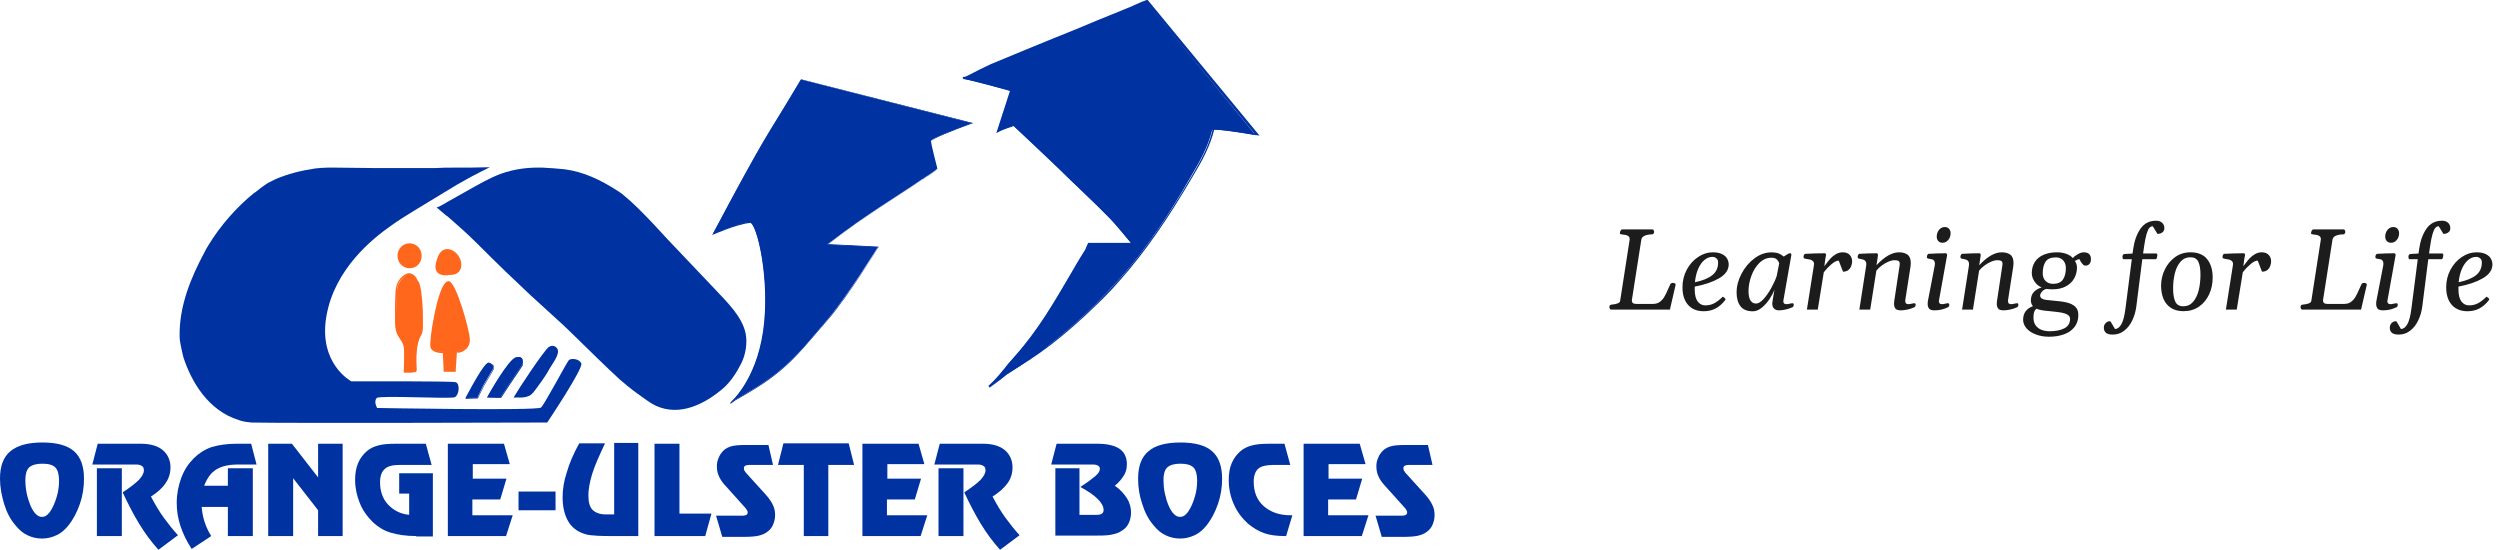
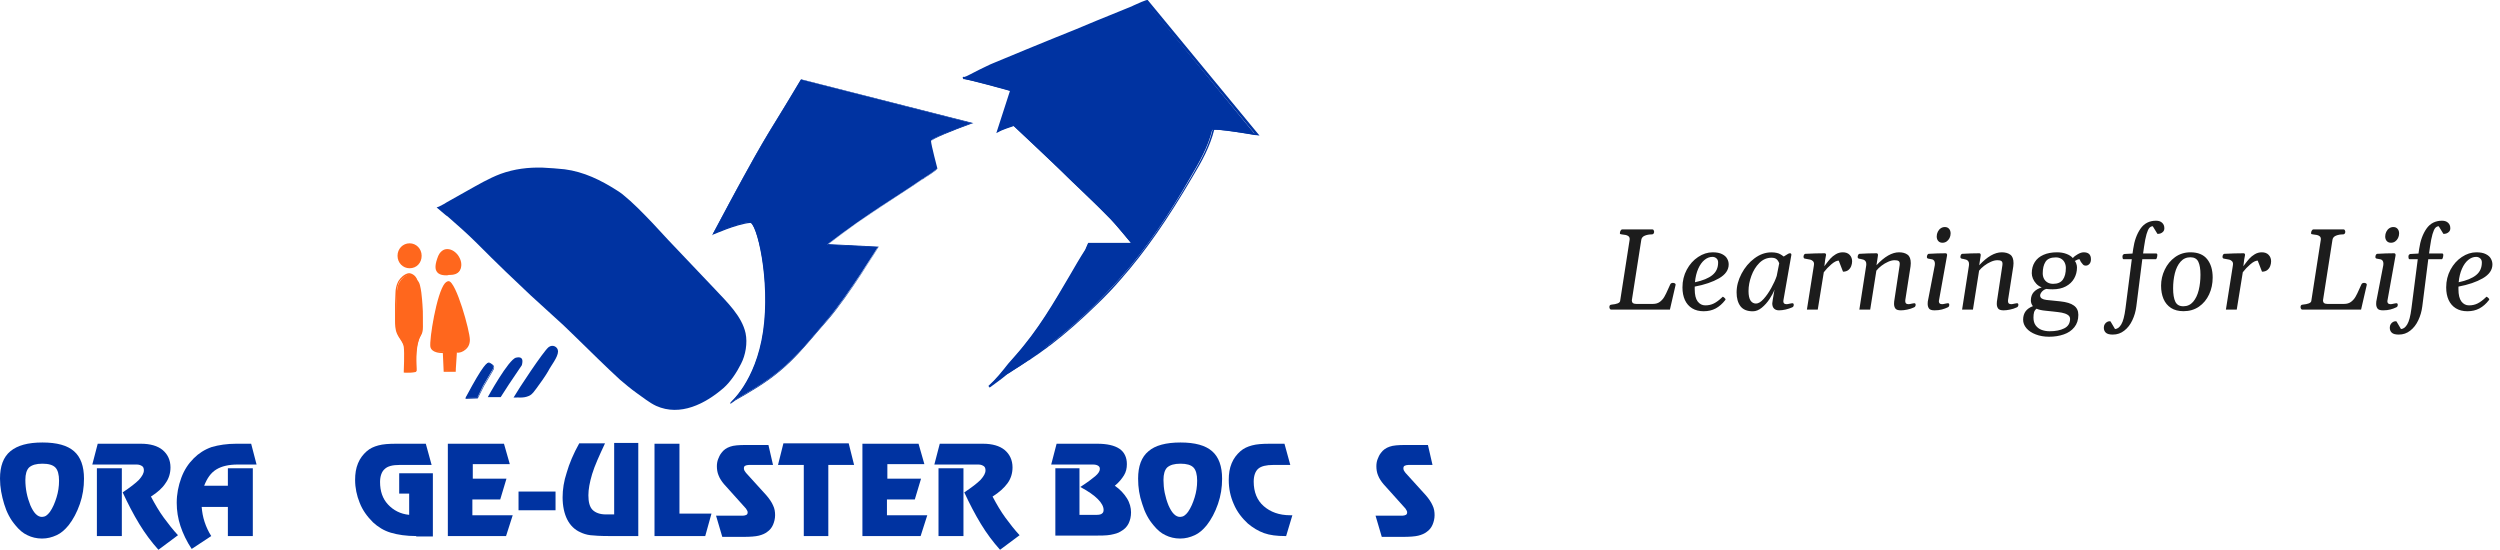
<svg xmlns="http://www.w3.org/2000/svg" width="432" height="95" viewBox="0 0 432 95" fill="none">
-   <path d="M75.303 29.038C73.938 29.038 72.501 29.038 71.135 29.038C70.417 29.038 69.698 29.038 68.98 29.038C67.471 29.038 65.89 29.038 64.381 29.038C62.369 29.038 60.285 28.966 58.202 28.966C57.627 28.966 57.124 28.966 56.549 28.966C55.831 28.966 55.184 29.038 54.465 29.11C52.022 29.469 49.723 30.044 47.567 30.978C47.136 31.194 46.705 31.409 46.274 31.625C45.771 31.984 45.196 32.343 44.693 32.774C44.406 32.99 44.19 33.206 43.903 33.349C40.957 35.72 38.083 38.954 35.999 42.403C35.711 42.834 35.496 43.265 35.28 43.696C33.053 47.864 30.897 52.894 31.041 58.283C31.041 58.642 31.113 59.001 31.185 59.432C31.256 59.791 31.328 60.151 31.4 60.51C31.472 60.941 31.616 61.3 31.688 61.732C33.053 65.899 35.927 70.929 41.244 72.582C41.603 72.725 41.963 72.797 42.322 72.869C42.681 72.941 43.041 72.941 43.4 73.013C49.148 73.156 94.56 73.013 94.56 73.013C94.56 73.013 100.811 63.672 100.452 62.809C100.093 61.947 98.656 61.875 98.296 62.235C97.937 62.594 94.129 69.851 93.482 70.426C92.835 71.001 65.171 70.498 65.171 70.498C65.171 70.498 64.525 69.42 65.1 68.773C65.603 68.27 77.89 68.989 78.608 68.63C79.327 68.27 79.542 66.33 78.752 66.043C77.89 65.827 60.717 65.899 60.717 65.899C60.717 65.899 54.968 62.881 56.405 54.618C57.842 46.355 64.525 41.181 67.327 39.169C68.908 38.02 70.561 37.014 72.213 36.008C74.441 34.643 76.74 33.277 78.968 31.912C79.614 31.553 80.117 31.265 80.764 30.906C81.339 30.547 84.644 28.894 84.644 28.894C82.416 28.966 80.62 28.966 78.321 28.966C77.315 28.966 76.309 28.966 75.303 29.038Z" fill="#0033A1" />
  <path d="M72.573 44.2C72.573 45.206 71.783 45.996 70.849 45.996C69.915 45.996 69.124 45.206 69.124 44.2C69.124 43.194 69.915 42.403 70.849 42.403C71.783 42.403 72.573 43.194 72.573 44.2Z" fill="#FF671D" />
  <path d="M70.776 46.355C69.627 46.355 68.693 45.421 68.693 44.199C68.693 42.978 69.627 42.044 70.776 42.044C71.926 42.044 72.86 42.978 72.86 44.199C72.86 45.421 71.998 46.355 70.776 46.355ZM70.776 42.762C69.986 42.762 69.411 43.409 69.411 44.199C69.411 44.99 70.058 45.636 70.776 45.636C71.567 45.636 72.142 44.99 72.142 44.199C72.142 43.409 71.567 42.762 70.776 42.762Z" fill="#FF671D" />
  <path d="M69.052 48.726C69.411 48.151 69.986 47.577 70.633 47.433C71.064 47.361 71.567 47.792 71.782 48.151C71.998 48.511 72.357 48.942 72.429 49.373C72.717 50.595 72.717 51.6 72.86 52.822C72.932 53.828 72.932 54.331 72.932 55.337C72.932 56.271 73.076 57.205 72.645 58.067C71.711 59.648 71.854 62.594 71.926 64.103C71.926 64.391 69.914 64.319 69.914 64.319C69.914 64.319 70.058 61.157 69.914 60.079C69.771 59.217 69.124 58.57 68.765 57.78C68.405 57.061 68.405 56.199 68.405 55.409C68.405 54.475 68.477 53.612 68.477 52.678C68.477 52.032 68.549 51.457 68.549 50.81C68.621 50.02 68.693 49.301 69.052 48.726Z" fill="#FF671D" />
  <path d="M70.273 64.39C70.13 64.39 70.058 64.39 69.986 64.39H69.77V64.175C69.77 64.175 69.914 61.013 69.77 59.935C69.698 59.432 69.411 59.001 69.124 58.57C68.908 58.283 68.764 57.995 68.621 57.708C68.261 56.917 68.261 56.055 68.261 55.265C68.261 54.834 68.261 54.403 68.261 54.043C68.261 53.54 68.261 53.037 68.261 52.534C68.261 51.888 68.333 51.313 68.333 50.666C68.333 50.019 68.477 49.229 68.836 48.582C69.195 48.008 69.842 47.361 70.561 47.217C71.064 47.145 71.71 47.576 71.926 48.008C71.998 48.079 72.07 48.223 72.07 48.295C72.285 48.582 72.501 48.942 72.573 49.301C72.788 50.163 72.86 50.953 72.932 51.744C72.932 52.031 73.004 52.391 73.004 52.678C73.076 53.54 73.076 54.043 73.076 54.834V55.265C73.076 55.48 73.076 55.696 73.076 55.911C73.076 56.63 73.147 57.349 72.716 57.995C71.854 59.504 71.926 62.091 71.998 63.672V63.959C71.998 64.031 71.998 64.103 71.926 64.175C71.854 64.39 70.992 64.39 70.273 64.39ZM70.13 64.031C70.776 64.031 71.567 63.959 71.71 63.887V63.672C71.638 62.091 71.567 59.36 72.429 57.78C72.788 57.205 72.716 56.558 72.716 55.84C72.716 55.624 72.716 55.408 72.716 55.121V54.69C72.716 53.9 72.716 53.397 72.644 52.606C72.644 52.247 72.573 51.959 72.573 51.672C72.501 50.882 72.429 50.091 72.213 49.229C72.141 48.942 71.926 48.654 71.782 48.367C71.71 48.295 71.638 48.151 71.567 48.079C71.351 47.792 70.848 47.433 70.561 47.505C69.986 47.648 69.339 48.223 69.052 48.654C68.692 49.229 68.621 49.947 68.621 50.522C68.621 51.169 68.549 51.744 68.549 52.391C68.549 52.894 68.549 53.397 68.549 53.9C68.549 54.331 68.549 54.762 68.549 55.121C68.549 55.911 68.549 56.702 68.836 57.42C68.98 57.708 69.124 57.995 69.339 58.211C69.627 58.642 69.986 59.145 70.058 59.72C70.273 60.869 70.201 63.384 70.13 64.031Z" fill="#FF671D" />
  <path d="M75.734 47.002C75.088 46.355 75.662 44.99 75.95 44.343C76.165 43.84 76.597 43.337 77.171 43.266C78.537 43.122 80.046 45.062 79.471 46.571C79.183 47.217 78.537 47.361 77.89 47.361C77.243 47.361 76.381 47.505 75.878 47.074C75.806 47.074 75.734 47.002 75.734 47.002Z" fill="#FF671D" />
  <path d="M77.099 47.576C76.596 47.576 76.093 47.505 75.734 47.217C75.662 47.217 75.662 47.145 75.59 47.073C75.087 46.57 75.159 45.636 75.734 44.199C75.95 43.696 76.453 43.121 77.099 43.05C77.818 42.978 78.536 43.337 79.111 44.056C79.686 44.846 79.902 45.78 79.542 46.57C79.183 47.433 78.177 47.505 77.818 47.505C77.746 47.505 77.602 47.505 77.53 47.505C77.459 47.576 77.243 47.576 77.099 47.576ZM77.315 43.409C77.243 43.409 77.243 43.409 77.171 43.409C76.668 43.481 76.237 43.912 76.093 44.343C75.519 45.564 75.447 46.427 75.878 46.786L75.95 46.858C76.381 47.145 77.027 47.145 77.602 47.145C77.674 47.145 77.818 47.145 77.89 47.145C78.68 47.145 79.111 46.93 79.255 46.427C79.542 45.636 79.255 44.846 78.824 44.271C78.393 43.768 77.818 43.409 77.315 43.409Z" fill="#FF671D" />
  <path d="M78.752 63.959L76.812 64.031L76.668 60.798C76.668 60.798 74.728 60.941 74.513 59.864C74.225 58.498 75.95 48.583 77.531 48.726C78.608 48.798 80.98 57.133 80.98 58.642C80.98 60.151 79.686 60.798 78.968 60.654" fill="#FF671D" />
  <path d="M76.668 64.247L76.524 61.013C76.021 61.013 74.584 60.941 74.369 59.935C74.153 58.786 75.447 50.594 76.884 48.942C77.099 48.726 77.315 48.582 77.53 48.582C78.824 48.654 81.195 57.205 81.195 58.714C81.195 59.648 80.764 60.151 80.404 60.438C79.973 60.798 79.398 61.013 78.896 60.941L78.967 60.582C79.255 60.654 79.758 60.51 80.189 60.223C80.476 60.007 80.836 59.504 80.836 58.786C80.836 58.067 80.261 55.552 79.542 53.325C78.464 49.948 77.746 49.014 77.53 49.014C77.387 49.014 77.243 49.157 77.171 49.229C75.878 50.738 74.441 58.786 74.728 59.935C74.944 60.869 76.668 60.726 76.668 60.726H76.884L77.027 63.959L78.752 63.887V64.247H76.668Z" fill="#FF671D" />
  <path d="M80.548 68.773C80.477 68.917 83.854 62.45 84.5 62.738C85.65 63.241 85.147 63.816 84.931 64.175L83.494 66.618L82.488 68.702L80.548 68.773Z" fill="#0033A1" />
  <path d="M80.548 68.917L80.404 68.845L80.476 68.701C80.476 68.63 80.548 68.558 80.62 68.414C83.494 63.025 84.213 62.522 84.572 62.666C85.003 62.881 85.29 63.097 85.362 63.312C85.434 63.6 85.29 63.887 85.147 64.103C85.147 64.175 85.075 64.175 85.075 64.246L83.638 66.689L82.56 68.845L80.548 68.917ZM84.5 62.809C84.356 62.809 83.638 63.312 80.835 68.486C80.764 68.558 80.764 68.63 80.764 68.701L82.56 68.63L83.566 66.618L85.003 64.175C85.003 64.103 85.075 64.103 85.075 64.031C85.219 63.815 85.29 63.6 85.29 63.384C85.075 63.169 84.859 63.025 84.5 62.809Z" fill="#0033A1" />
  <path d="M84.285 68.63C84.285 68.63 87.878 62.091 89.171 61.803C90.752 61.444 90.177 62.953 90.177 63.097L87.95 66.402L86.513 68.63H84.285Z" fill="#0033A1" />
-   <path d="M86.584 68.773L84.141 68.701L84.213 68.558C84.357 68.27 87.878 62.019 89.171 61.732C89.674 61.66 89.961 61.66 90.177 61.875C90.464 62.235 90.321 62.809 90.321 63.025V63.097V63.169L88.093 66.474L86.584 68.773ZM84.501 68.558L86.512 68.63L87.878 66.474L90.105 63.169V63.097C90.177 62.881 90.249 62.378 90.033 62.091C89.889 61.947 89.602 61.875 89.171 62.019C88.237 62.163 85.722 66.258 84.501 68.558Z" fill="#0033A1" />
  <path d="M88.74 68.701C89.602 67.192 93.841 60.797 94.776 60.007C95.494 59.432 96.428 59.935 96.428 60.726C96.428 61.732 95.207 63.169 94.704 64.175C94.201 65.037 93.338 66.258 92.692 67.121C92.332 67.552 92.045 68.127 91.398 68.414C90.392 68.845 89.674 68.63 88.74 68.701Z" fill="#0033A1" />
  <path d="M75.447 35.864C75.519 35.792 75.878 35.72 75.95 35.649C76.381 35.433 76.812 35.218 77.243 34.93C78.393 34.283 79.543 33.637 80.692 32.99C82.632 31.912 84.429 30.834 86.512 30.044C88.883 29.182 91.326 28.894 93.77 28.966C95.063 29.038 96.284 29.11 97.578 29.254C100.883 29.685 103.829 31.122 106.631 32.918C106.991 33.134 107.278 33.349 107.566 33.565C109.434 35.074 111.086 36.798 112.739 38.523C113.673 39.529 114.535 40.463 115.469 41.469C118.2 44.343 120.859 47.145 123.589 50.019C125.601 52.175 128.188 54.618 128.834 57.564C129.194 59.288 128.834 61.372 128.044 62.881C127.325 64.318 126.248 65.971 125.026 67.049C121.864 69.779 117.553 72.007 113.386 70.138C112.164 69.564 111.158 68.701 110.009 67.911C109.003 67.192 108.069 66.402 107.134 65.612C104.548 63.24 102.033 60.726 99.518 58.283C98.799 57.564 98.081 56.917 97.362 56.199C95.494 54.474 93.554 52.75 91.686 51.025C90.249 49.66 88.812 48.295 87.375 46.93C85.722 45.349 84.069 43.696 82.417 42.044C80.764 40.391 79.04 38.882 77.315 37.373C77.171 37.373 75.447 35.792 75.447 35.864Z" fill="#0033A1" />
  <path d="M123.158 40.463C132.212 23.362 132.571 23.505 137.098 15.889C137.529 15.17 137.96 14.452 138.391 13.733L167.923 21.278C167.923 21.278 160.881 23.793 160.881 24.367C160.881 24.942 161.959 29.038 161.959 29.038C162.031 29.254 159.66 30.762 159.3 30.978C154.846 34.068 150.462 36.511 142.918 42.259L151.684 42.69C151.684 42.69 146.654 50.882 142.99 55.193C140.331 58.283 137.888 61.444 134.726 64.031C132.068 66.258 129.05 67.911 126.104 69.635C126.104 69.635 130.559 66.043 131.852 57.277C133.146 48.511 130.774 38.235 129.481 38.379C127.182 38.666 123.158 40.463 123.158 40.463Z" fill="#0033A1" />
  <path d="M126.248 69.779L126.176 69.635C126.248 69.635 130.631 65.971 131.924 57.349C133.146 49.085 131.134 40.032 129.912 38.666C129.84 38.595 129.768 38.523 129.625 38.523C127.254 38.738 123.302 40.535 123.23 40.535L123.014 40.678L123.158 40.463C130.2 27.242 131.996 24.224 134.511 20.2C135.229 18.979 136.092 17.685 137.098 15.961C137.385 15.458 137.672 15.027 137.96 14.524L138.463 13.733H138.535L168.21 21.278L167.923 21.35C164.546 22.571 161.025 24.008 160.953 24.367C160.953 24.942 162.031 28.966 162.031 29.038C162.031 29.182 161.887 29.397 159.66 30.834C159.516 30.906 159.372 31.05 159.3 31.05C157.863 32.056 156.354 32.99 154.845 33.996C151.684 36.08 148.091 38.379 143.133 42.187C143.708 42.187 145.576 42.331 151.684 42.618H151.828L151.756 42.762C151.684 42.834 146.726 51.025 143.061 55.265C142.558 55.84 142.055 56.414 141.552 56.989C139.469 59.432 137.313 62.019 134.798 64.103C132.427 66.115 129.697 67.695 127.038 69.204L126.248 69.779ZM129.553 38.307C129.697 38.307 129.84 38.379 129.984 38.523C131.421 40.032 133.217 49.516 132.068 57.349C131.062 64.175 128.044 67.911 126.822 69.204L127.038 69.061C129.697 67.552 132.427 65.971 134.798 63.959C137.313 61.875 139.469 59.288 141.552 56.846C142.055 56.271 142.558 55.696 143.061 55.121C146.439 51.169 151.037 43.84 151.684 42.762C150.534 42.69 143.061 42.331 143.061 42.331H142.846L143.061 42.187C148.163 38.307 151.828 35.936 154.989 33.852C156.498 32.846 158.007 31.912 159.444 30.906C159.516 30.834 159.588 30.762 159.803 30.691C160.306 30.331 161.959 29.254 162.031 29.038C161.959 28.679 160.953 24.942 160.953 24.367C160.953 23.793 165.839 21.924 167.779 21.278L138.606 13.805L138.032 14.524C137.744 15.027 137.457 15.458 137.169 15.961C136.163 17.685 135.301 19.05 134.583 20.2C132.068 24.296 130.271 27.242 123.373 40.247C124.236 39.888 127.469 38.523 129.553 38.307Z" fill="#0033A1" />
  <path d="M171.587 11.219C173.527 10.428 175.539 9.566 177.479 8.776C181.431 7.195 185.383 5.542 189.335 3.962C191.419 3.099 193.431 2.237 195.515 1.447C195.658 1.375 198.029 0.297 198.101 0.369L216.999 23.362C216.999 23.362 209.598 22.069 209.454 22.5C208.736 25.446 207.227 28.033 205.718 30.619C202.125 36.871 198.173 42.906 193.359 48.295C191.994 49.804 190.557 51.313 189.12 52.75C186.605 55.265 183.946 57.565 181.144 59.72C180.928 59.864 180.713 60.008 180.569 60.151C179.85 60.798 178.413 61.517 177.91 62.091C177.767 62.235 177.551 62.307 177.407 62.451C176.545 63.026 175.683 63.6 174.749 64.175C173.383 65.037 172.018 65.828 170.797 66.834C172.306 65.469 173.527 63.888 174.821 62.307C174.964 62.091 175.18 61.948 175.324 61.732C180.569 55.768 183.443 50.02 187.539 43.266C187.611 43.122 187.682 42.906 187.754 42.763C187.826 42.619 187.898 42.403 187.97 42.26H195.658C195.658 42.26 192.784 38.739 191.922 37.877C189.048 34.931 186.03 32.2 183.156 29.326C181.719 27.889 175.108 21.709 175.108 21.709C175.108 21.709 173.096 22.356 172.378 22.787L174.677 15.746C174.677 15.746 166.414 13.446 166.414 13.662C166.485 13.877 170.15 11.794 171.587 11.219Z" fill="#0033A1" />
  <path d="M171.012 66.977L170.797 66.689C172.09 65.54 173.168 64.175 174.246 62.809L174.821 62.163C174.964 61.947 175.18 61.803 175.324 61.588C179.419 56.989 182.078 52.319 184.952 47.433C185.742 46.067 186.605 44.559 187.539 43.121L187.754 42.618C187.826 42.475 187.898 42.259 187.97 42.115L188.042 41.972H195.443C194.724 41.109 192.64 38.595 191.922 37.876C190.125 36.008 188.257 34.212 186.461 32.487C185.383 31.481 184.233 30.403 183.156 29.325C181.79 28.032 175.97 22.499 175.18 21.781C174.749 21.924 173.168 22.427 172.593 22.787L172.162 23.002L174.533 15.673C171.803 14.883 167.563 13.805 166.701 13.661C166.557 13.661 166.486 13.661 166.486 13.661L166.414 13.589L166.342 13.374L166.414 13.302C166.414 13.302 166.486 13.23 166.629 13.302C166.988 13.23 168.138 12.584 169.144 12.081C170.078 11.649 171.012 11.146 171.587 10.931C173.527 10.14 175.539 9.278 177.479 8.488C179.06 7.841 180.641 7.194 182.222 6.548C184.593 5.614 187.036 4.608 189.407 3.602L195.586 1.087C195.586 1.087 195.73 1.015 195.874 0.943C198.245 -0.135 198.317 -0.063 198.389 0.081L217.646 23.433L217.143 23.362C213.909 22.787 210.316 22.284 209.813 22.427C209.095 25.302 207.73 27.817 206.077 30.547C201.694 38.02 197.886 43.481 193.718 48.223C192.425 49.732 190.988 51.241 189.479 52.678C186.892 55.193 184.233 57.564 181.503 59.648C181.287 59.791 181.072 59.935 180.928 60.079C180.569 60.366 180.066 60.654 179.635 61.013C179.132 61.372 178.557 61.732 178.27 61.947C178.054 62.091 177.91 62.235 177.695 62.306C176.904 62.809 176.114 63.384 175.036 64.031C174.749 64.246 174.389 64.462 174.03 64.678C172.952 65.612 171.946 66.258 171.012 66.977ZM188.257 42.403C188.185 42.547 188.114 42.69 188.114 42.834L187.898 43.337C186.964 44.846 186.173 46.283 185.311 47.648C182.437 52.534 179.707 57.205 175.683 61.803C175.539 62.019 175.324 62.163 175.18 62.378L174.605 63.025C173.958 63.815 173.383 64.534 172.665 65.324C173.024 65.109 173.455 64.821 173.815 64.606C174.174 64.39 174.461 64.175 174.821 63.959C175.898 63.24 176.689 62.737 177.479 62.235C177.623 62.091 177.838 62.019 177.982 61.875C178.27 61.588 178.773 61.229 179.347 60.869C179.85 60.582 180.281 60.294 180.641 60.007C180.856 59.863 181.072 59.72 181.287 59.576C184.018 57.492 186.676 55.193 189.263 52.606C190.772 51.097 192.137 49.66 193.503 48.151C197.67 43.409 201.478 38.02 205.861 30.547C207.442 27.817 208.879 25.302 209.526 22.427C209.598 22.284 209.67 21.781 216.783 23.074L198.101 0.512C197.886 0.584 197.167 0.871 195.946 1.446C195.802 1.518 195.658 1.59 195.658 1.59L189.479 4.105C187.108 5.111 184.665 6.045 182.293 7.051C180.713 7.697 179.132 8.344 177.623 8.991C175.683 9.781 173.671 10.572 171.731 11.434C171.156 11.649 170.222 12.152 169.288 12.584C168.354 13.086 167.707 13.374 167.276 13.589C168.282 13.805 170.294 14.308 174.821 15.53L175.036 15.601L172.809 22.427C173.671 21.996 175.108 21.565 175.18 21.565H175.252L175.324 21.637C175.395 21.709 181.934 27.888 183.371 29.254C184.449 30.331 185.599 31.409 186.676 32.415C188.473 34.14 190.413 35.936 192.209 37.804C193.071 38.738 195.874 42.044 196.018 42.187L196.233 42.475L188.257 42.403Z" fill="#0033A1" />
  <path d="M7.329 76.462C9.844 76.462 11.64 76.965 12.79 77.971C13.94 78.977 14.514 80.557 14.514 82.713C14.514 84.222 14.299 85.659 13.796 87.096C13.293 88.533 12.646 89.755 11.856 90.761C11.209 91.551 10.562 92.126 9.772 92.485C8.982 92.844 8.191 93.06 7.257 93.06C6.323 93.06 5.461 92.844 4.742 92.485C3.952 92.126 3.305 91.551 2.659 90.761C1.796 89.755 1.15 88.533 0.719 87.096C0.287 85.659 0 84.222 0 82.713C0 80.557 0.575 78.977 1.796 77.971C3.018 76.965 4.814 76.462 7.329 76.462ZM4.383 82.928C4.383 83.647 4.455 84.438 4.599 85.156C4.742 85.874 4.958 86.593 5.245 87.312C5.533 87.958 5.82 88.461 6.179 88.821C6.539 89.18 6.898 89.323 7.257 89.323C7.473 89.323 7.76 89.252 7.976 89.108C8.191 88.964 8.407 88.749 8.622 88.461C9.125 87.743 9.485 86.88 9.772 85.946C10.06 85.012 10.203 84.078 10.203 83.072C10.203 81.994 9.988 81.204 9.557 80.773C9.125 80.342 8.407 80.126 7.329 80.126C6.251 80.126 5.533 80.342 5.03 80.773C4.599 81.204 4.383 81.923 4.383 82.928Z" fill="#0033A1" />
  <path d="M26.083 85.803C26.802 87.168 27.52 88.389 28.31 89.467C29.101 90.545 29.891 91.551 30.753 92.485L27.376 95C26.155 93.635 25.077 92.198 24.071 90.545C23.065 88.892 22.131 87.096 21.197 85.084C22.49 84.222 23.424 83.503 23.999 82.928C24.574 82.282 24.861 81.779 24.861 81.276C24.861 80.989 24.79 80.701 24.574 80.557C24.358 80.414 24.071 80.27 23.64 80.27H15.951L16.886 76.677H24.358C25.939 76.677 27.233 77.037 28.095 77.755C28.957 78.474 29.46 79.48 29.46 80.773C29.46 81.779 29.173 82.713 28.598 83.503C28.095 84.294 27.233 85.084 26.083 85.803ZM16.742 80.917H21.053V92.629H16.742V80.917Z" fill="#0033A1" />
  <path d="M40.813 76.677H43.4L44.334 80.27H41.1C39.519 80.27 38.298 80.557 37.364 81.132C36.43 81.707 35.783 82.641 35.28 83.934H39.376V80.917H43.687V92.629H39.376V87.599H34.849C34.921 88.461 35.065 89.323 35.352 90.186C35.639 91.048 35.999 91.838 36.502 92.629L33.124 94.856C32.262 93.563 31.616 92.198 31.184 90.904C30.753 89.611 30.538 88.246 30.538 86.88C30.538 85.372 30.825 83.934 31.328 82.569C31.831 81.204 32.55 80.126 33.484 79.192C34.346 78.33 35.352 77.683 36.573 77.252C37.795 76.893 39.232 76.677 40.813 76.677Z" fill="#0033A1" />
-   <path d="M50.657 82.641V92.629H46.346V76.677H50.442L54.968 82.497V76.677H59.208V92.629H54.968V88.174L50.657 82.641Z" fill="#0033A1" />
  <path d="M71.926 92.629C70.201 92.629 68.764 92.413 67.543 92.054C66.321 91.695 65.315 91.048 64.453 90.258C63.447 89.252 62.656 88.174 62.153 86.88C61.651 85.659 61.363 84.294 61.363 82.928C61.363 81.851 61.507 80.917 61.866 80.054C62.225 79.192 62.728 78.545 63.375 77.971C63.95 77.468 64.597 77.18 65.387 76.965C66.177 76.749 67.183 76.677 68.477 76.677H73.578L74.584 80.342H69.051C67.83 80.342 66.968 80.557 66.465 81.06C65.962 81.491 65.674 82.282 65.674 83.288C65.674 84.869 66.105 86.162 67.04 87.168C67.974 88.174 69.195 88.82 70.704 88.964V85.3H68.98V81.779H74.8V92.701H71.926V92.629Z" fill="#0033A1" />
  <path d="M88.093 80.198H81.698V82.713H87.518L86.44 86.306H81.626V89.036H88.596L87.446 92.629H77.387V76.677H87.087L88.093 80.198Z" fill="#0033A1" />
  <path d="M89.602 84.94H95.997V88.174H89.602V84.94Z" fill="#0033A1" />
  <path d="M110.296 76.677V92.629H105.266C103.757 92.629 102.679 92.557 102.033 92.485C101.386 92.413 100.739 92.198 100.308 91.982C99.302 91.551 98.512 90.761 98.009 89.755C97.506 88.749 97.218 87.455 97.218 85.946C97.218 84.581 97.434 83.144 97.937 81.635C98.368 80.126 99.087 78.402 100.093 76.605H104.548C103.542 78.761 102.751 80.486 102.32 81.923C101.889 83.36 101.673 84.581 101.673 85.587C101.673 86.737 101.889 87.599 102.392 88.102C102.895 88.605 103.685 88.892 104.691 88.892H106.128V76.534H110.296V76.677Z" fill="#0033A1" />
  <path d="M113.099 76.677H117.41V88.749H122.943L121.865 92.629H113.099V76.677Z" fill="#0033A1" />
  <path d="M133.577 80.342H129.409C129.122 80.342 128.906 80.414 128.763 80.486C128.619 80.557 128.547 80.701 128.547 80.917C128.547 80.989 128.547 81.132 128.619 81.276C128.691 81.42 128.763 81.491 128.906 81.707L132.427 85.587C132.93 86.162 133.361 86.809 133.577 87.312C133.864 87.886 133.936 88.461 133.936 89.036C133.936 89.611 133.792 90.186 133.577 90.689C133.361 91.192 133.002 91.623 132.571 91.91C132.212 92.198 131.709 92.413 131.134 92.557C130.559 92.701 129.625 92.772 128.475 92.772H124.811L123.733 89.108H128.403C128.619 89.108 128.834 89.036 128.978 88.964C129.122 88.892 129.194 88.749 129.194 88.533C129.194 88.461 129.194 88.389 129.122 88.246C129.05 88.102 128.978 88.03 128.906 87.886L125.098 83.647C124.739 83.216 124.379 82.713 124.164 82.138C123.948 81.635 123.877 81.06 123.877 80.557C123.877 80.126 123.948 79.695 124.092 79.336C124.236 78.977 124.379 78.617 124.667 78.258C125.026 77.755 125.529 77.396 126.176 77.18C126.751 76.965 127.685 76.893 128.906 76.893H132.786L133.577 80.342Z" fill="#0033A1" />
  <path d="M143.205 92.629H138.894V80.342H134.439L135.373 76.605H146.654L147.588 80.342H143.133V92.629H143.205Z" fill="#0033A1" />
  <path d="M159.731 80.198H153.336V82.713H159.157L158.079 86.306H153.265V89.036H160.234L159.085 92.629H149.025V76.677H158.725L159.731 80.198Z" fill="#0033A1" />
  <path d="M171.515 85.803C172.234 87.168 172.953 88.389 173.743 89.467C174.533 90.545 175.324 91.551 176.186 92.485L172.809 95C171.587 93.635 170.509 92.198 169.504 90.545C168.498 88.892 167.563 87.096 166.629 85.084C167.923 84.222 168.857 83.503 169.432 82.928C170.006 82.282 170.294 81.779 170.294 81.276C170.294 80.989 170.222 80.701 170.006 80.557C169.791 80.414 169.504 80.27 169.072 80.27H161.456L162.39 76.677H169.863C171.444 76.677 172.737 77.037 173.599 77.755C174.461 78.474 174.964 79.48 174.964 80.773C174.964 81.779 174.677 82.713 174.102 83.503C173.527 84.294 172.665 85.084 171.515 85.803ZM162.174 80.917H166.486V92.629H162.174V80.917Z" fill="#0033A1" />
  <path d="M182.365 80.917H186.533V88.964H189.551C189.91 88.964 190.269 88.892 190.413 88.749C190.629 88.605 190.701 88.389 190.701 88.102C190.701 87.527 190.341 86.88 189.695 86.234C189.048 85.587 188.042 84.869 186.677 84.15C187.898 83.36 188.76 82.713 189.263 82.282C189.766 81.851 190.054 81.42 190.054 81.06C190.054 80.773 189.982 80.629 189.766 80.486C189.551 80.342 189.263 80.27 188.832 80.27H181.647L182.581 76.677H189.623C191.275 76.677 192.569 76.965 193.431 77.54C194.293 78.114 194.724 79.048 194.724 80.198C194.724 80.917 194.581 81.563 194.221 82.138C193.862 82.713 193.359 83.36 192.641 83.934C193.575 84.581 194.221 85.3 194.724 86.09C195.227 86.88 195.443 87.743 195.443 88.533C195.443 89.252 195.299 89.898 195.012 90.473C194.724 91.048 194.293 91.479 193.647 91.838C193.215 92.126 192.641 92.269 191.922 92.413C191.203 92.557 190.054 92.557 188.545 92.557H182.365V80.917Z" fill="#0033A1" />
  <path d="M203.994 76.462C206.509 76.462 208.305 76.965 209.455 77.971C210.604 78.977 211.179 80.557 211.179 82.713C211.179 84.222 210.963 85.659 210.46 87.096C209.958 88.533 209.311 89.755 208.52 90.761C207.874 91.551 207.227 92.126 206.437 92.485C205.646 92.844 204.856 93.06 203.922 93.06C202.988 93.06 202.125 92.844 201.407 92.485C200.616 92.126 199.97 91.551 199.323 90.761C198.461 89.755 197.814 88.533 197.383 87.096C196.88 85.659 196.665 84.222 196.665 82.713C196.665 80.557 197.239 78.977 198.461 77.971C199.611 76.965 201.479 76.462 203.994 76.462ZM201.048 82.928C201.048 83.647 201.119 84.438 201.263 85.156C201.407 85.874 201.622 86.593 201.91 87.312C202.197 87.958 202.485 88.461 202.844 88.82C203.203 89.18 203.563 89.323 203.922 89.323C204.137 89.323 204.425 89.252 204.64 89.108C204.856 88.964 205.071 88.749 205.287 88.461C205.79 87.743 206.149 86.88 206.437 85.946C206.724 85.012 206.868 84.078 206.868 83.072C206.868 81.994 206.652 81.204 206.221 80.773C205.79 80.342 205.071 80.126 203.994 80.126C202.916 80.126 202.197 80.342 201.694 80.773C201.263 81.204 201.048 81.923 201.048 82.928Z" fill="#0033A1" />
  <path d="M222.029 92.629C220.663 92.629 219.442 92.485 218.436 92.126C217.43 91.767 216.496 91.192 215.634 90.473C214.628 89.539 213.765 88.461 213.191 87.096C212.616 85.803 212.328 84.438 212.328 82.928C212.328 81.851 212.472 80.917 212.831 80.054C213.191 79.192 213.694 78.545 214.34 77.971C214.915 77.468 215.562 77.18 216.352 76.965C217.143 76.749 218.148 76.677 219.442 76.677H221.957L222.963 80.342H220.017C218.795 80.342 217.933 80.557 217.43 80.989C216.927 81.42 216.64 82.21 216.64 83.216C216.64 85.012 217.214 86.449 218.364 87.455C219.514 88.461 221.023 89.036 222.963 89.036H223.322L222.244 92.629H222.029Z" fill="#0033A1" />
-   <path d="M235.968 80.198H229.573V82.713H235.394L234.316 86.306H229.502V89.036H236.471L235.322 92.629H225.262V76.677H234.962L235.968 80.198Z" fill="#0033A1" />
  <path d="M247.537 80.342H243.37C243.082 80.342 242.867 80.414 242.723 80.486C242.579 80.557 242.507 80.701 242.507 80.917C242.507 80.989 242.507 81.132 242.579 81.276C242.651 81.42 242.723 81.491 242.867 81.707L246.388 85.587C246.891 86.162 247.322 86.809 247.537 87.312C247.825 87.886 247.896 88.461 247.896 89.036C247.896 89.611 247.753 90.186 247.537 90.689C247.322 91.192 246.962 91.623 246.531 91.91C246.172 92.198 245.669 92.413 245.094 92.557C244.519 92.701 243.585 92.772 242.436 92.772H238.771L237.693 89.108H242.364C242.579 89.108 242.795 89.036 242.939 88.964C243.082 88.892 243.154 88.749 243.154 88.533C243.154 88.461 243.154 88.389 243.082 88.246C243.01 88.102 242.939 88.03 242.867 87.886L239.058 83.647C238.699 83.216 238.34 82.713 238.124 82.138C237.909 81.635 237.837 81.06 237.837 80.557C237.837 80.126 237.909 79.695 238.053 79.336C238.196 78.977 238.34 78.617 238.627 78.258C238.987 77.755 239.49 77.396 240.136 77.18C240.711 76.965 241.645 76.893 242.867 76.893H246.747L247.537 80.342Z" fill="#0033A1" />
  <path d="M278.102 53.06C278.102 52.93 278.128 52.833 278.18 52.768C278.232 52.696 278.326 52.654 278.463 52.641C279.407 52.556 279.905 52.348 279.957 52.016L281.598 41.449C281.604 41.417 281.608 41.368 281.608 41.303C281.608 41.088 281.536 40.925 281.393 40.815C281.249 40.704 281.087 40.632 280.904 40.6C280.729 40.56 280.501 40.528 280.221 40.502C280.104 40.489 280.022 40.469 279.977 40.443C279.938 40.417 279.918 40.365 279.918 40.287C279.918 40.137 279.957 39.994 280.035 39.857C280.113 39.714 280.211 39.643 280.328 39.643H285.553C285.657 39.643 285.732 39.704 285.777 39.828C285.83 39.945 285.846 40.05 285.826 40.141C285.781 40.382 285.65 40.502 285.436 40.502C284.993 40.502 284.593 40.574 284.234 40.717C283.883 40.86 283.678 41.094 283.619 41.42L281.979 51.908C281.979 52.312 282.226 52.514 282.721 52.514H285.65C286.113 52.514 286.503 52.397 286.822 52.162C287.141 51.921 287.399 51.632 287.594 51.293C287.796 50.948 288.017 50.495 288.258 49.935C288.427 49.558 288.538 49.314 288.59 49.203C288.668 48.988 288.831 48.881 289.078 48.881C289.215 48.881 289.329 48.91 289.42 48.969C289.518 49.027 289.56 49.109 289.547 49.213L288.561 53.5H278.395C278.303 53.5 278.232 53.451 278.18 53.353C278.128 53.256 278.102 53.158 278.102 53.06ZM298.717 45.688C298.717 46.645 298.164 47.445 297.057 48.09C295.95 48.728 294.547 49.206 292.848 49.525V49.984C292.848 50.935 293.017 51.638 293.356 52.094C293.701 52.543 294.14 52.768 294.674 52.768C295.227 52.768 295.722 52.657 296.158 52.435C296.601 52.214 297.066 51.869 297.555 51.4C297.6 51.348 297.636 51.312 297.662 51.293C297.695 51.273 297.731 51.277 297.77 51.303C297.9 51.374 298.02 51.482 298.131 51.625C298.164 51.671 298.18 51.7 298.18 51.713C298.18 51.739 298.167 51.772 298.141 51.81C298.115 51.843 298.095 51.872 298.082 51.898C297.62 52.497 297.086 52.963 296.481 53.295C295.875 53.62 295.178 53.783 294.391 53.783C293.616 53.783 292.952 53.614 292.399 53.275C291.852 52.937 291.435 52.458 291.149 51.84C290.869 51.221 290.729 50.495 290.729 49.662C290.729 48.549 290.976 47.53 291.471 46.605C291.972 45.675 292.626 44.942 293.434 44.408C294.241 43.868 295.081 43.598 295.953 43.598C296.624 43.598 297.164 43.702 297.574 43.91C297.991 44.118 298.284 44.382 298.453 44.701C298.629 45.014 298.717 45.342 298.717 45.688ZM295.904 44.389C295.423 44.389 294.967 44.565 294.537 44.916C294.108 45.268 293.746 45.775 293.453 46.44C293.16 47.097 292.971 47.875 292.887 48.773C294.234 48.487 295.24 48.074 295.904 47.533C296.575 46.986 296.904 46.247 296.891 45.316C296.884 45.023 296.783 44.796 296.588 44.633C296.399 44.47 296.171 44.389 295.904 44.389ZM302.887 53.793C301.91 53.793 301.197 53.5 300.748 52.914C300.305 52.322 300.084 51.527 300.084 50.531C300.084 49.45 300.367 48.373 300.934 47.299C301.5 46.218 302.246 45.333 303.17 44.643C304.094 43.953 305.065 43.607 306.08 43.607C306.445 43.607 306.747 43.637 306.988 43.695C307.236 43.747 307.444 43.822 307.613 43.92C307.783 44.011 307.988 44.148 308.229 44.33C308.235 44.324 308.333 44.262 308.522 44.145C308.736 44.008 308.896 43.91 309 43.852C309.111 43.793 309.215 43.764 309.313 43.764C309.384 43.764 309.443 43.786 309.488 43.832C309.54 43.878 309.56 43.953 309.547 44.057L308.18 51.859C308.167 51.95 308.16 52.019 308.16 52.065C308.16 52.221 308.203 52.344 308.287 52.435C308.378 52.52 308.528 52.562 308.736 52.562C308.841 52.562 309.029 52.53 309.303 52.465C309.355 52.458 309.427 52.445 309.518 52.426C309.609 52.406 309.674 52.397 309.713 52.397C309.791 52.397 309.85 52.416 309.889 52.455C309.934 52.488 309.957 52.566 309.957 52.69C309.957 52.774 309.938 52.855 309.899 52.934C309.859 53.005 309.798 53.06 309.713 53.1C309.387 53.249 309.01 53.376 308.58 53.48C308.157 53.578 307.77 53.627 307.418 53.627C307.047 53.627 306.757 53.523 306.549 53.315C306.347 53.106 306.246 52.81 306.246 52.426C306.246 52.296 306.376 51.498 306.637 50.033C306.461 50.522 306.178 51.062 305.787 51.654C305.403 52.24 304.954 52.745 304.44 53.168C303.932 53.585 303.414 53.793 302.887 53.793ZM303.434 52.455C303.837 52.455 304.277 52.191 304.752 51.664C305.227 51.137 305.67 50.499 306.08 49.75C306.497 49.001 306.809 48.311 307.018 47.68L307.447 45.502C307.337 45.19 307.184 44.952 306.988 44.789C306.793 44.62 306.5 44.535 306.109 44.535C305.322 44.535 304.625 44.835 304.02 45.434C303.421 46.033 302.958 46.781 302.633 47.68C302.307 48.572 302.145 49.444 302.145 50.297C302.145 51.026 302.259 51.57 302.486 51.928C302.721 52.279 303.037 52.455 303.434 52.455ZM315.25 46.01C315.289 45.971 315.367 45.863 315.484 45.688C315.764 45.31 316.028 44.981 316.275 44.701C316.529 44.415 316.842 44.161 317.213 43.94C317.591 43.712 317.997 43.598 318.434 43.598C318.948 43.598 319.345 43.747 319.625 44.047C319.905 44.346 320.045 44.714 320.045 45.15C320.045 45.43 319.993 45.707 319.889 45.98C319.785 46.254 319.615 46.485 319.381 46.674C319.147 46.856 318.844 46.947 318.473 46.947L317.731 45.033C317.379 45.033 316.953 45.248 316.451 45.678C315.956 46.101 315.524 46.557 315.152 47.045L314.108 53.5H312.233L313.434 45.902C313.453 45.792 313.463 45.697 313.463 45.619C313.463 45.404 313.398 45.238 313.268 45.121C313.144 44.997 312.997 44.913 312.828 44.867C312.659 44.822 312.451 44.783 312.203 44.75C312.034 44.724 311.91 44.701 311.832 44.682C311.708 44.623 311.647 44.525 311.647 44.389C311.647 44.258 311.676 44.141 311.734 44.037C311.8 43.926 311.871 43.868 311.949 43.861C313.154 43.796 314.27 43.764 315.299 43.764C315.364 43.764 315.419 43.786 315.465 43.832C315.517 43.878 315.543 43.953 315.543 44.057C315.439 44.486 315.341 45.137 315.25 46.01ZM329.244 51.791C329.231 51.895 329.225 51.973 329.225 52.025C329.225 52.195 329.267 52.328 329.352 52.426C329.443 52.517 329.593 52.562 329.801 52.562C329.905 52.562 330.094 52.53 330.367 52.465C330.419 52.458 330.491 52.445 330.582 52.426C330.673 52.406 330.738 52.397 330.777 52.397C330.856 52.397 330.914 52.416 330.953 52.455C330.999 52.488 331.022 52.566 331.022 52.69C331.022 52.774 330.999 52.855 330.953 52.934C330.914 53.005 330.856 53.06 330.777 53.1C330.38 53.288 329.973 53.422 329.557 53.5C329.147 53.585 328.789 53.627 328.483 53.627C327.988 53.627 327.665 53.52 327.516 53.305C327.366 53.09 327.291 52.823 327.291 52.504C327.291 52.367 327.298 52.237 327.311 52.113L328.258 45.844C328.271 45.779 328.277 45.694 328.277 45.59C328.277 45.349 328.209 45.186 328.072 45.102C327.936 45.01 327.708 44.965 327.389 44.965C327.05 44.965 326.676 45.056 326.266 45.238C325.862 45.414 325.478 45.642 325.113 45.922C324.749 46.202 324.456 46.485 324.234 46.772L323.17 53.5H321.295L322.477 45.902C322.49 45.837 322.496 45.746 322.496 45.629C322.496 45.408 322.447 45.238 322.35 45.121C322.252 44.997 322.135 44.913 321.998 44.867C321.868 44.822 321.699 44.779 321.49 44.74C321.458 44.734 321.409 44.727 321.344 44.721C321.279 44.708 321.227 44.695 321.188 44.682C321.116 44.649 321.064 44.607 321.031 44.555C321.005 44.496 320.999 44.408 321.012 44.291C321.025 44.2 321.057 44.109 321.109 44.018C321.168 43.92 321.233 43.868 321.305 43.861C322.366 43.796 323.356 43.764 324.274 43.764C324.345 43.764 324.407 43.796 324.459 43.861C324.511 43.92 324.527 44.018 324.508 44.154L324.254 45.834C325.641 44.343 326.94 43.598 328.15 43.598C328.762 43.598 329.254 43.734 329.625 44.008C329.996 44.275 330.182 44.766 330.182 45.482C330.182 45.58 330.169 45.759 330.143 46.02L329.244 51.791ZM334.293 53.627C333.798 53.627 333.476 53.52 333.326 53.305C333.177 53.09 333.102 52.823 333.102 52.504C333.102 52.335 333.108 52.204 333.121 52.113L334.332 45.834C334.345 45.704 334.352 45.616 334.352 45.57C334.352 45.349 334.309 45.18 334.225 45.062C334.14 44.945 334.039 44.867 333.922 44.828C333.811 44.789 333.662 44.76 333.473 44.74C333.284 44.708 333.177 44.688 333.15 44.682C333.079 44.649 333.027 44.607 332.994 44.555C332.968 44.496 332.962 44.408 332.975 44.291C332.988 44.2 333.02 44.109 333.072 44.018C333.131 43.92 333.196 43.868 333.268 43.861C334.329 43.796 335.312 43.764 336.217 43.764C336.289 43.764 336.35 43.796 336.402 43.861C336.455 43.92 336.471 44.018 336.451 44.154L335.035 52.035C335.035 52.204 335.078 52.335 335.162 52.426C335.253 52.517 335.403 52.562 335.611 52.562C335.716 52.562 335.904 52.53 336.178 52.465C336.23 52.458 336.302 52.445 336.393 52.426C336.484 52.406 336.549 52.397 336.588 52.397C336.666 52.397 336.725 52.416 336.764 52.455C336.809 52.488 336.832 52.566 336.832 52.69C336.832 52.774 336.813 52.855 336.774 52.934C336.734 53.005 336.673 53.06 336.588 53.1C336.269 53.256 335.924 53.383 335.553 53.48C335.188 53.578 334.768 53.627 334.293 53.627ZM335.66 41.947C335.348 41.947 335.104 41.846 334.928 41.645C334.752 41.443 334.664 41.182 334.664 40.863C334.664 40.57 334.726 40.3 334.85 40.053C334.973 39.799 335.139 39.6 335.348 39.457C335.563 39.307 335.803 39.232 336.07 39.232C336.383 39.232 336.627 39.337 336.803 39.545C336.979 39.747 337.066 40.01 337.066 40.336C337.066 40.622 337.005 40.889 336.881 41.137C336.757 41.384 336.588 41.583 336.373 41.732C336.158 41.876 335.921 41.947 335.66 41.947ZM346.998 51.791C346.985 51.895 346.979 51.973 346.979 52.025C346.979 52.195 347.021 52.328 347.106 52.426C347.197 52.517 347.346 52.562 347.555 52.562C347.659 52.562 347.848 52.53 348.121 52.465C348.173 52.458 348.245 52.445 348.336 52.426C348.427 52.406 348.492 52.397 348.531 52.397C348.609 52.397 348.668 52.416 348.707 52.455C348.753 52.488 348.775 52.566 348.775 52.69C348.775 52.774 348.753 52.855 348.707 52.934C348.668 53.005 348.609 53.06 348.531 53.1C348.134 53.288 347.727 53.422 347.311 53.5C346.9 53.585 346.542 53.627 346.236 53.627C345.742 53.627 345.419 53.52 345.27 53.305C345.12 53.09 345.045 52.823 345.045 52.504C345.045 52.367 345.052 52.237 345.065 52.113L346.012 45.844C346.025 45.779 346.031 45.694 346.031 45.59C346.031 45.349 345.963 45.186 345.826 45.102C345.69 45.01 345.462 44.965 345.143 44.965C344.804 44.965 344.43 45.056 344.02 45.238C343.616 45.414 343.232 45.642 342.867 45.922C342.503 46.202 342.21 46.485 341.988 46.772L340.924 53.5H339.049L340.231 45.902C340.244 45.837 340.25 45.746 340.25 45.629C340.25 45.408 340.201 45.238 340.104 45.121C340.006 44.997 339.889 44.913 339.752 44.867C339.622 44.822 339.453 44.779 339.244 44.74C339.212 44.734 339.163 44.727 339.098 44.721C339.033 44.708 338.981 44.695 338.941 44.682C338.87 44.649 338.818 44.607 338.785 44.555C338.759 44.496 338.753 44.408 338.766 44.291C338.779 44.2 338.811 44.109 338.863 44.018C338.922 43.92 338.987 43.868 339.059 43.861C340.12 43.796 341.109 43.764 342.027 43.764C342.099 43.764 342.161 43.796 342.213 43.861C342.265 43.92 342.281 44.018 342.262 44.154L342.008 45.834C343.395 44.343 344.693 43.598 345.904 43.598C346.516 43.598 347.008 43.734 347.379 44.008C347.75 44.275 347.936 44.766 347.936 45.482C347.936 45.58 347.923 45.759 347.897 46.02L346.998 51.791ZM354.078 58.188C353.232 58.188 352.464 58.054 351.774 57.787C351.09 57.527 350.553 57.169 350.162 56.713C349.778 56.257 349.589 55.759 349.596 55.219C349.602 54.652 349.746 54.177 350.025 53.793C350.305 53.415 350.725 53.119 351.285 52.904C351.051 52.618 350.934 52.279 350.934 51.889C350.94 51.309 351.106 50.837 351.432 50.473C351.764 50.108 352.223 49.838 352.809 49.662C352.451 49.525 352.141 49.32 351.881 49.047C351.621 48.767 351.422 48.464 351.285 48.139C351.155 47.813 351.09 47.507 351.09 47.221C351.09 46.478 351.262 45.834 351.608 45.287C351.953 44.74 352.454 44.324 353.111 44.037C353.769 43.744 354.55 43.598 355.455 43.598C356.041 43.598 356.572 43.685 357.047 43.861C357.529 44.037 357.91 44.281 358.19 44.594C358.385 44.353 358.671 44.128 359.049 43.92C359.427 43.705 359.768 43.598 360.074 43.598C360.901 43.598 361.315 43.998 361.315 44.799C361.315 45.157 361.223 45.43 361.041 45.619C360.865 45.808 360.657 45.902 360.416 45.902C360.305 45.902 360.201 45.88 360.104 45.834C360.012 45.788 359.938 45.723 359.879 45.639C359.755 45.502 359.654 45.375 359.576 45.258C359.505 45.141 359.436 45.004 359.371 44.848C359.352 44.809 359.313 44.789 359.254 44.789C359.13 44.789 358.886 44.893 358.522 45.102C358.613 45.167 358.697 45.313 358.775 45.541C358.86 45.762 358.902 45.987 358.902 46.215C358.902 46.911 358.74 47.546 358.414 48.119C358.089 48.692 357.61 49.148 356.979 49.486C356.347 49.825 355.585 49.994 354.693 49.994C354.511 49.994 354.316 49.988 354.108 49.975C353.899 49.962 353.73 49.945 353.6 49.926C353.43 49.965 353.261 50.046 353.092 50.17C352.929 50.294 352.796 50.437 352.691 50.6C352.587 50.762 352.535 50.915 352.535 51.059C352.535 51.28 352.633 51.456 352.828 51.586C353.024 51.71 353.29 51.791 353.629 51.83L356.012 52.074C357.073 52.185 357.858 52.426 358.365 52.797C358.88 53.161 359.137 53.699 359.137 54.408C359.137 55.268 358.906 55.98 358.443 56.547C357.988 57.113 357.379 57.527 356.617 57.787C355.856 58.054 355.009 58.188 354.078 58.188ZM354.781 49.047C355.55 49.047 356.106 48.809 356.451 48.334C356.803 47.859 356.979 47.182 356.979 46.303C356.979 45.971 356.914 45.668 356.783 45.395C356.653 45.115 356.458 44.893 356.197 44.73C355.937 44.561 355.621 44.477 355.25 44.477C354.384 44.477 353.789 44.73 353.463 45.238C353.144 45.74 352.984 46.404 352.984 47.23C352.984 47.569 353.053 47.875 353.19 48.148C353.326 48.422 353.531 48.64 353.805 48.803C354.078 48.965 354.404 49.047 354.781 49.047ZM354.176 57.24C355.198 57.24 356.038 57.074 356.695 56.742C357.359 56.417 357.698 55.873 357.711 55.111C357.711 54.812 357.571 54.574 357.291 54.398C357.018 54.229 356.679 54.105 356.275 54.027C355.872 53.956 355.377 53.891 354.791 53.832L353.483 53.695C352.831 53.637 352.311 53.52 351.92 53.344C351.705 53.507 351.562 53.708 351.49 53.949C351.419 54.197 351.383 54.509 351.383 54.887C351.383 55.44 351.513 55.893 351.774 56.244C352.04 56.596 352.382 56.85 352.799 57.006C353.222 57.162 353.681 57.24 354.176 57.24ZM365.094 57.816C364.521 57.816 364.121 57.709 363.893 57.494C363.658 57.279 363.541 56.99 363.541 56.625C363.541 56.384 363.596 56.179 363.707 56.01C363.818 55.84 363.951 55.714 364.108 55.629C364.257 55.551 364.397 55.512 364.527 55.512C364.619 55.512 364.674 55.518 364.693 55.531L365.475 56.859C365.891 56.84 366.253 56.57 366.559 56.049C366.871 55.535 367.112 54.62 367.281 53.305L368.375 44.789H366.94C366.822 44.783 366.764 44.623 366.764 44.31C366.764 44.115 366.861 43.975 367.057 43.891L368.502 43.812L368.619 43.002C368.821 41.596 369.241 40.434 369.879 39.516C370.517 38.598 371.415 38.139 372.574 38.139C373.017 38.139 373.365 38.259 373.619 38.5C373.873 38.734 374 39.047 374 39.438C374 39.672 373.935 39.864 373.805 40.014C373.681 40.157 373.535 40.261 373.365 40.326C373.196 40.385 373.04 40.414 372.897 40.414C372.858 40.414 372.828 40.414 372.809 40.414C372.796 40.408 372.789 40.398 372.789 40.385L371.998 39.096C371.783 39.096 371.588 39.19 371.412 39.379C371.243 39.568 371.08 39.926 370.924 40.453C370.768 40.98 370.621 41.726 370.484 42.69L370.328 43.793H372.594C372.652 43.8 372.698 43.825 372.731 43.871C372.77 43.917 372.789 43.972 372.789 44.037C372.789 44.174 372.766 44.327 372.721 44.496C372.675 44.665 372.62 44.763 372.555 44.789H370.191L369.156 52.953C369.046 53.812 368.815 54.61 368.463 55.346C368.118 56.088 367.656 56.684 367.076 57.133C366.503 57.589 365.843 57.816 365.094 57.816ZM373.434 49.359C373.434 48.402 373.645 47.481 374.068 46.596C374.492 45.704 375.087 44.981 375.856 44.428C376.63 43.874 377.516 43.598 378.512 43.598C379.807 43.598 380.771 43.995 381.402 44.789C382.034 45.583 382.35 46.638 382.35 47.953C382.35 49.014 382.145 49.988 381.734 50.873C381.324 51.758 380.738 52.465 379.977 52.992C379.215 53.513 378.326 53.773 377.311 53.773C376.451 53.773 375.732 53.588 375.152 53.217C374.573 52.839 374.14 52.318 373.854 51.654C373.574 50.99 373.434 50.225 373.434 49.359ZM377.272 52.924C377.962 52.924 378.528 52.667 378.971 52.152C379.414 51.632 379.736 50.961 379.938 50.141C380.139 49.314 380.24 48.425 380.24 47.475C380.24 46.485 380.117 45.736 379.869 45.228C379.622 44.714 379.166 44.457 378.502 44.457C377.812 44.457 377.242 44.714 376.793 45.228C376.344 45.743 376.018 46.407 375.816 47.221C375.615 48.035 375.514 48.904 375.514 49.828C375.514 50.831 375.641 51.599 375.895 52.133C376.149 52.66 376.608 52.924 377.272 52.924ZM387.652 46.01C387.691 45.971 387.77 45.863 387.887 45.688C388.167 45.31 388.43 44.981 388.678 44.701C388.932 44.415 389.244 44.161 389.615 43.94C389.993 43.712 390.4 43.598 390.836 43.598C391.35 43.598 391.747 43.747 392.027 44.047C392.307 44.346 392.447 44.714 392.447 45.15C392.447 45.43 392.395 45.707 392.291 45.98C392.187 46.254 392.018 46.485 391.783 46.674C391.549 46.856 391.246 46.947 390.875 46.947L390.133 45.033C389.781 45.033 389.355 45.248 388.854 45.678C388.359 46.101 387.926 46.557 387.555 47.045L386.51 53.5H384.635L385.836 45.902C385.856 45.792 385.865 45.697 385.865 45.619C385.865 45.404 385.8 45.238 385.67 45.121C385.546 44.997 385.4 44.913 385.231 44.867C385.061 44.822 384.853 44.783 384.606 44.75C384.436 44.724 384.313 44.701 384.234 44.682C384.111 44.623 384.049 44.525 384.049 44.389C384.049 44.258 384.078 44.141 384.137 44.037C384.202 43.926 384.274 43.868 384.352 43.861C385.556 43.796 386.673 43.764 387.701 43.764C387.766 43.764 387.822 43.786 387.867 43.832C387.919 43.878 387.945 43.953 387.945 44.057C387.841 44.486 387.744 45.137 387.652 46.01ZM397.535 53.06C397.535 52.93 397.561 52.833 397.613 52.768C397.665 52.696 397.76 52.654 397.897 52.641C398.841 52.556 399.339 52.348 399.391 52.016L401.031 41.449C401.038 41.417 401.041 41.368 401.041 41.303C401.041 41.088 400.969 40.925 400.826 40.815C400.683 40.704 400.52 40.632 400.338 40.6C400.162 40.56 399.934 40.528 399.654 40.502C399.537 40.489 399.456 40.469 399.41 40.443C399.371 40.417 399.352 40.365 399.352 40.287C399.352 40.137 399.391 39.994 399.469 39.857C399.547 39.714 399.645 39.643 399.762 39.643H404.986C405.091 39.643 405.165 39.704 405.211 39.828C405.263 39.945 405.279 40.05 405.26 40.141C405.214 40.382 405.084 40.502 404.869 40.502C404.427 40.502 404.026 40.574 403.668 40.717C403.316 40.86 403.111 41.094 403.053 41.42L401.412 51.908C401.412 52.312 401.66 52.514 402.154 52.514H405.084C405.546 52.514 405.937 52.397 406.256 52.162C406.575 51.921 406.832 51.632 407.027 51.293C407.229 50.948 407.451 50.495 407.691 49.935C407.861 49.558 407.971 49.314 408.024 49.203C408.102 48.988 408.264 48.881 408.512 48.881C408.649 48.881 408.762 48.91 408.854 48.969C408.951 49.027 408.994 49.109 408.981 49.213L407.994 53.5H397.828C397.737 53.5 397.665 53.451 397.613 53.353C397.561 53.256 397.535 53.158 397.535 53.06ZM411.793 53.627C411.298 53.627 410.976 53.52 410.826 53.305C410.677 53.09 410.602 52.823 410.602 52.504C410.602 52.335 410.608 52.204 410.621 52.113L411.832 45.834C411.845 45.704 411.852 45.616 411.852 45.57C411.852 45.349 411.809 45.18 411.725 45.062C411.64 44.945 411.539 44.867 411.422 44.828C411.311 44.789 411.162 44.76 410.973 44.74C410.784 44.708 410.677 44.688 410.65 44.682C410.579 44.649 410.527 44.607 410.494 44.555C410.468 44.496 410.462 44.408 410.475 44.291C410.488 44.2 410.52 44.109 410.572 44.018C410.631 43.92 410.696 43.868 410.768 43.861C411.829 43.796 412.812 43.764 413.717 43.764C413.789 43.764 413.85 43.796 413.902 43.861C413.955 43.92 413.971 44.018 413.951 44.154L412.535 52.035C412.535 52.204 412.578 52.335 412.662 52.426C412.753 52.517 412.903 52.562 413.111 52.562C413.216 52.562 413.404 52.53 413.678 52.465C413.73 52.458 413.802 52.445 413.893 52.426C413.984 52.406 414.049 52.397 414.088 52.397C414.166 52.397 414.225 52.416 414.264 52.455C414.309 52.488 414.332 52.566 414.332 52.69C414.332 52.774 414.313 52.855 414.274 52.934C414.234 53.005 414.173 53.06 414.088 53.1C413.769 53.256 413.424 53.383 413.053 53.48C412.688 53.578 412.268 53.627 411.793 53.627ZM413.16 41.947C412.848 41.947 412.604 41.846 412.428 41.645C412.252 41.443 412.164 41.182 412.164 40.863C412.164 40.57 412.226 40.3 412.35 40.053C412.473 39.799 412.639 39.6 412.848 39.457C413.063 39.307 413.303 39.232 413.57 39.232C413.883 39.232 414.127 39.337 414.303 39.545C414.479 39.747 414.566 40.01 414.566 40.336C414.566 40.622 414.505 40.889 414.381 41.137C414.257 41.384 414.088 41.583 413.873 41.732C413.658 41.876 413.421 41.947 413.16 41.947ZM414.508 57.816C413.935 57.816 413.535 57.709 413.307 57.494C413.072 57.279 412.955 56.99 412.955 56.625C412.955 56.384 413.011 56.179 413.121 56.01C413.232 55.84 413.365 55.714 413.522 55.629C413.671 55.551 413.811 55.512 413.941 55.512C414.033 55.512 414.088 55.518 414.108 55.531L414.889 56.859C415.305 56.84 415.667 56.57 415.973 56.049C416.285 55.535 416.526 54.62 416.695 53.305L417.789 44.789H416.354C416.236 44.783 416.178 44.623 416.178 44.31C416.178 44.115 416.275 43.975 416.471 43.891L417.916 43.812L418.033 43.002C418.235 41.596 418.655 40.434 419.293 39.516C419.931 38.598 420.83 38.139 421.988 38.139C422.431 38.139 422.779 38.259 423.033 38.5C423.287 38.734 423.414 39.047 423.414 39.438C423.414 39.672 423.349 39.864 423.219 40.014C423.095 40.157 422.949 40.261 422.779 40.326C422.61 40.385 422.454 40.414 422.311 40.414C422.272 40.414 422.242 40.414 422.223 40.414C422.21 40.408 422.203 40.398 422.203 40.385L421.412 39.096C421.197 39.096 421.002 39.19 420.826 39.379C420.657 39.568 420.494 39.926 420.338 40.453C420.182 40.98 420.035 41.726 419.899 42.69L419.742 43.793H422.008C422.066 43.8 422.112 43.825 422.145 43.871C422.184 43.917 422.203 43.972 422.203 44.037C422.203 44.174 422.18 44.327 422.135 44.496C422.089 44.665 422.034 44.763 421.969 44.789H419.606L418.57 52.953C418.46 53.812 418.229 54.61 417.877 55.346C417.532 56.088 417.07 56.684 416.49 57.133C415.917 57.589 415.257 57.816 414.508 57.816ZM430.69 45.688C430.69 46.645 430.136 47.445 429.029 48.09C427.923 48.728 426.52 49.206 424.82 49.525V49.984C424.82 50.935 424.99 51.638 425.328 52.094C425.673 52.543 426.113 52.768 426.647 52.768C427.2 52.768 427.695 52.657 428.131 52.435C428.574 52.214 429.039 51.869 429.527 51.4C429.573 51.348 429.609 51.312 429.635 51.293C429.667 51.273 429.703 51.277 429.742 51.303C429.872 51.374 429.993 51.482 430.104 51.625C430.136 51.671 430.152 51.7 430.152 51.713C430.152 51.739 430.139 51.772 430.113 51.81C430.087 51.843 430.068 51.872 430.055 51.898C429.593 52.497 429.059 52.963 428.453 53.295C427.848 53.62 427.151 53.783 426.363 53.783C425.589 53.783 424.925 53.614 424.371 53.275C423.824 52.937 423.408 52.458 423.121 51.84C422.841 51.221 422.701 50.495 422.701 49.662C422.701 48.549 422.949 47.53 423.443 46.605C423.945 45.675 424.599 44.942 425.406 44.408C426.214 43.868 427.053 43.598 427.926 43.598C428.596 43.598 429.137 43.702 429.547 43.91C429.964 44.118 430.257 44.382 430.426 44.701C430.602 45.014 430.69 45.342 430.69 45.688ZM427.877 44.389C427.395 44.389 426.94 44.565 426.51 44.916C426.08 45.268 425.719 45.775 425.426 46.44C425.133 47.097 424.944 47.875 424.859 48.773C426.207 48.487 427.213 48.074 427.877 47.533C428.548 46.986 428.876 46.247 428.863 45.316C428.857 45.023 428.756 44.796 428.561 44.633C428.372 44.47 428.144 44.389 427.877 44.389Z" fill="#1C1C1C" />
</svg>